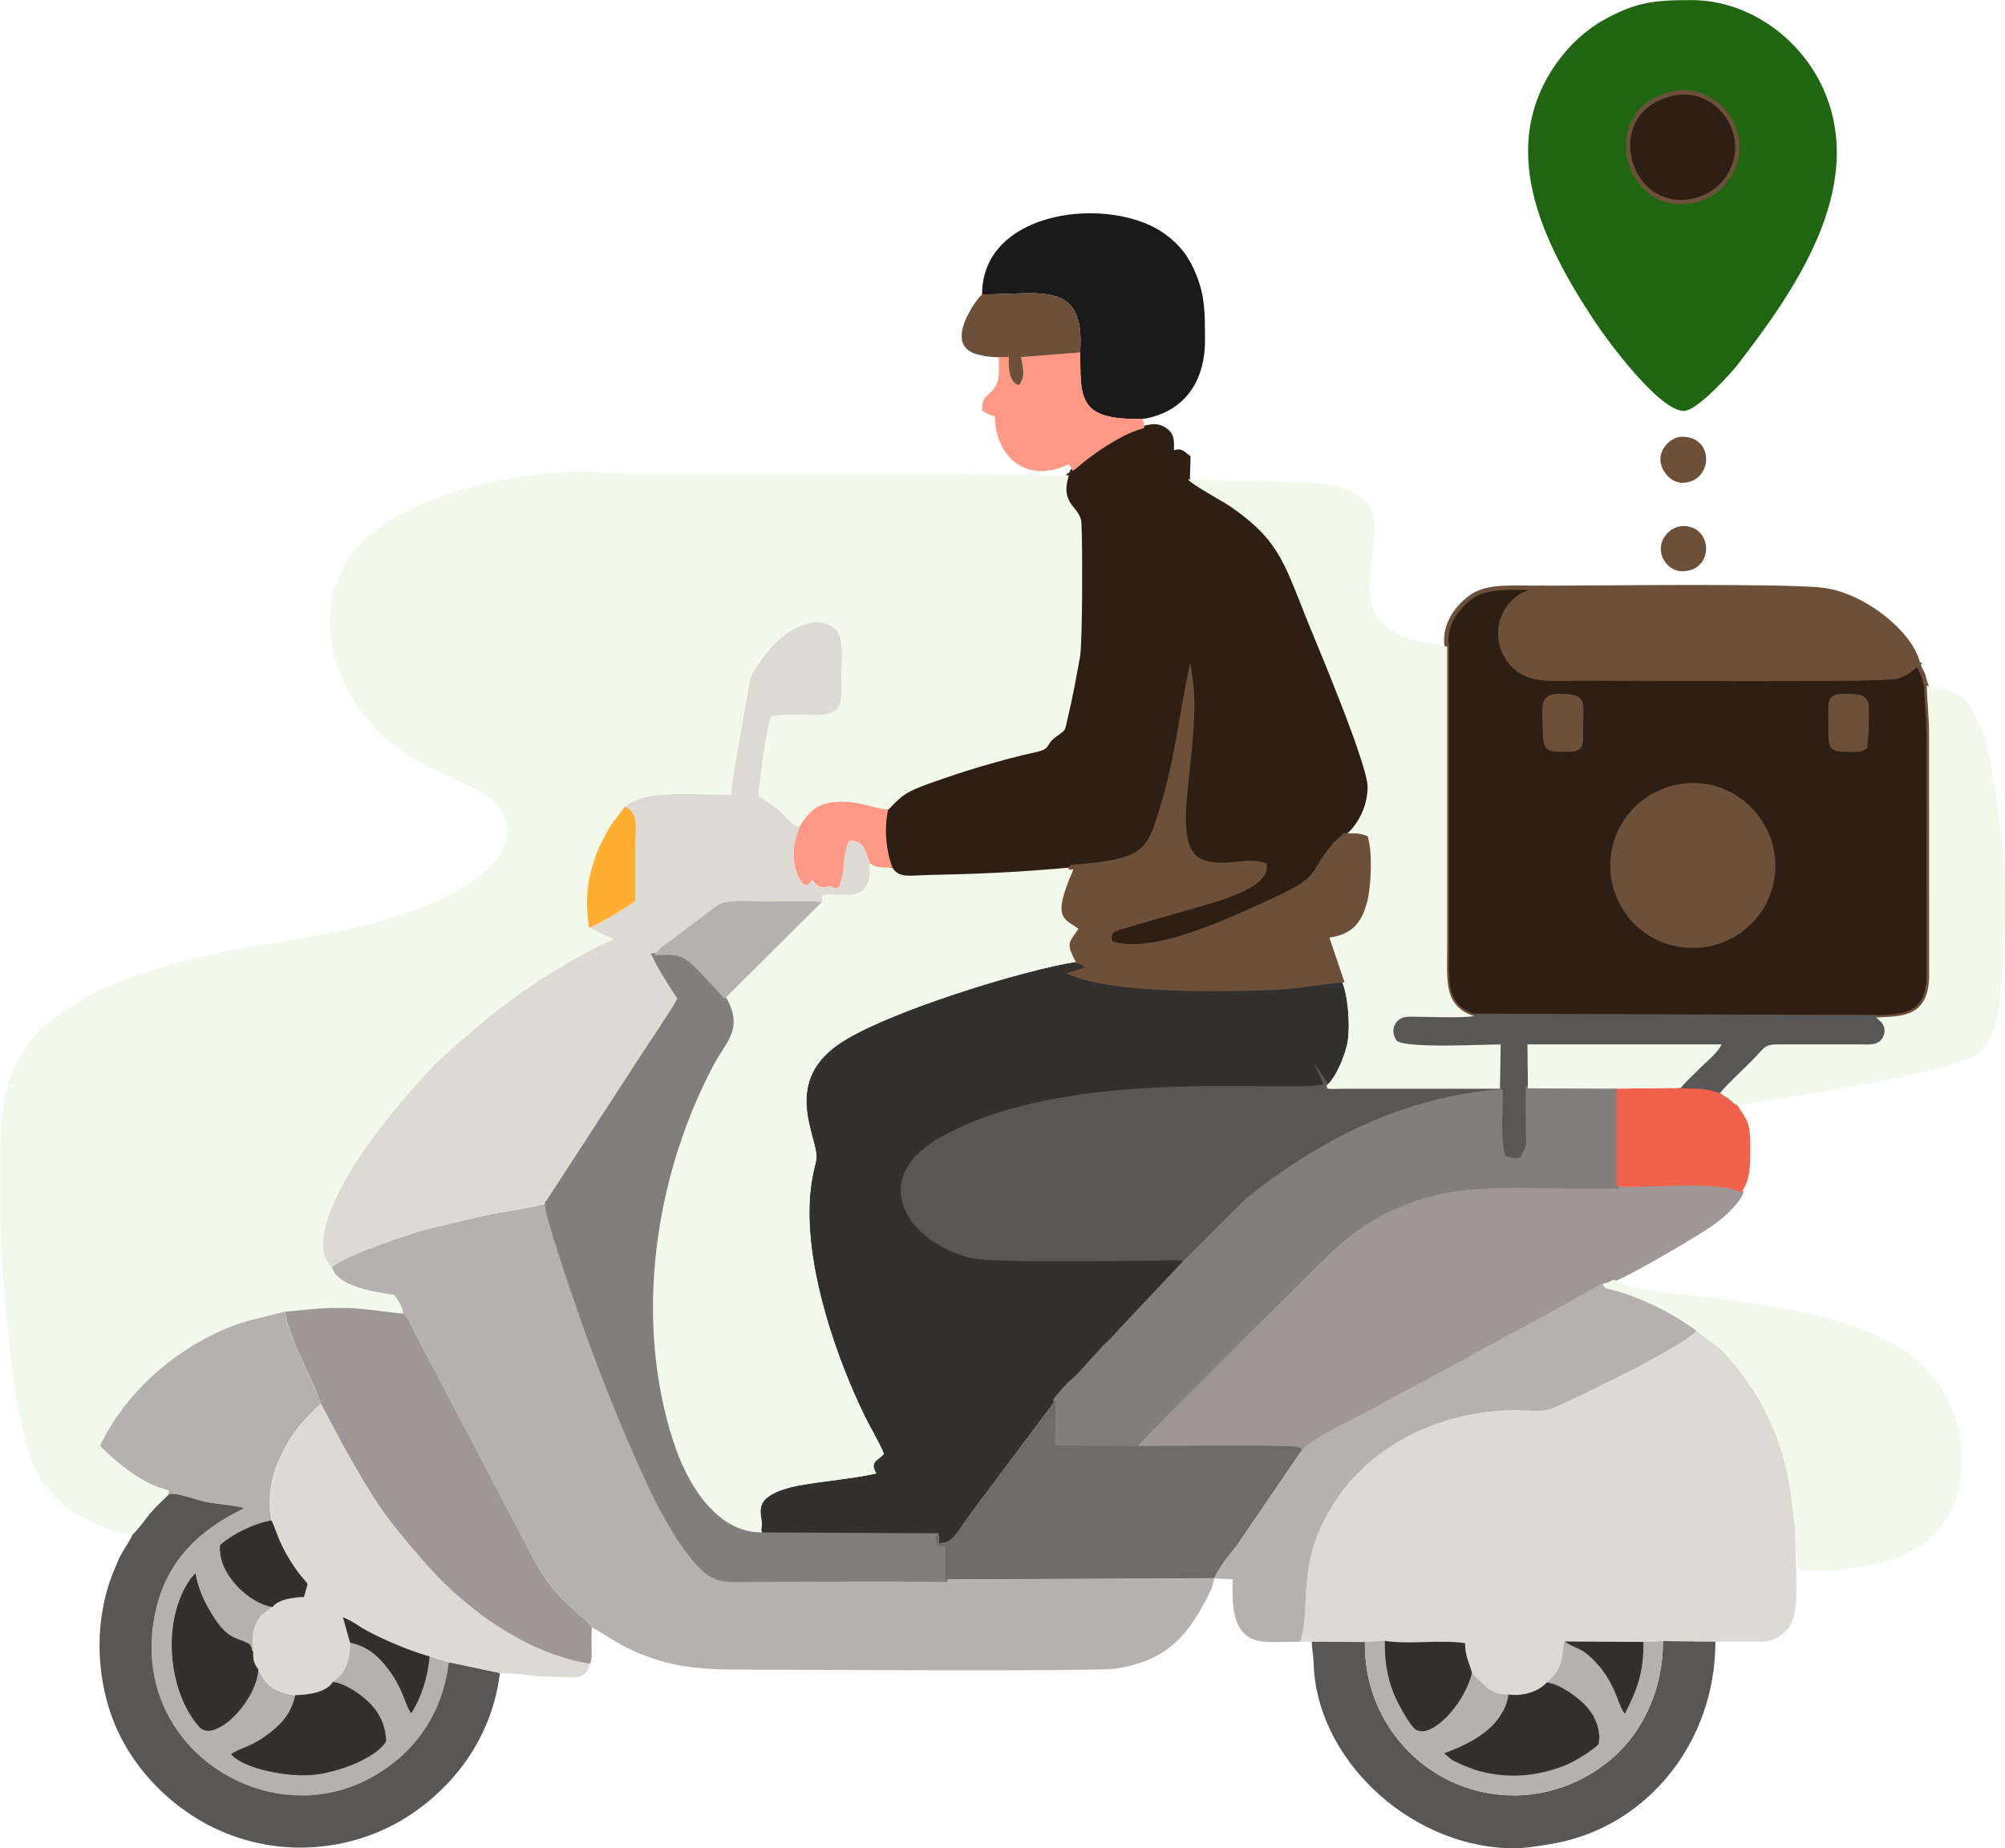
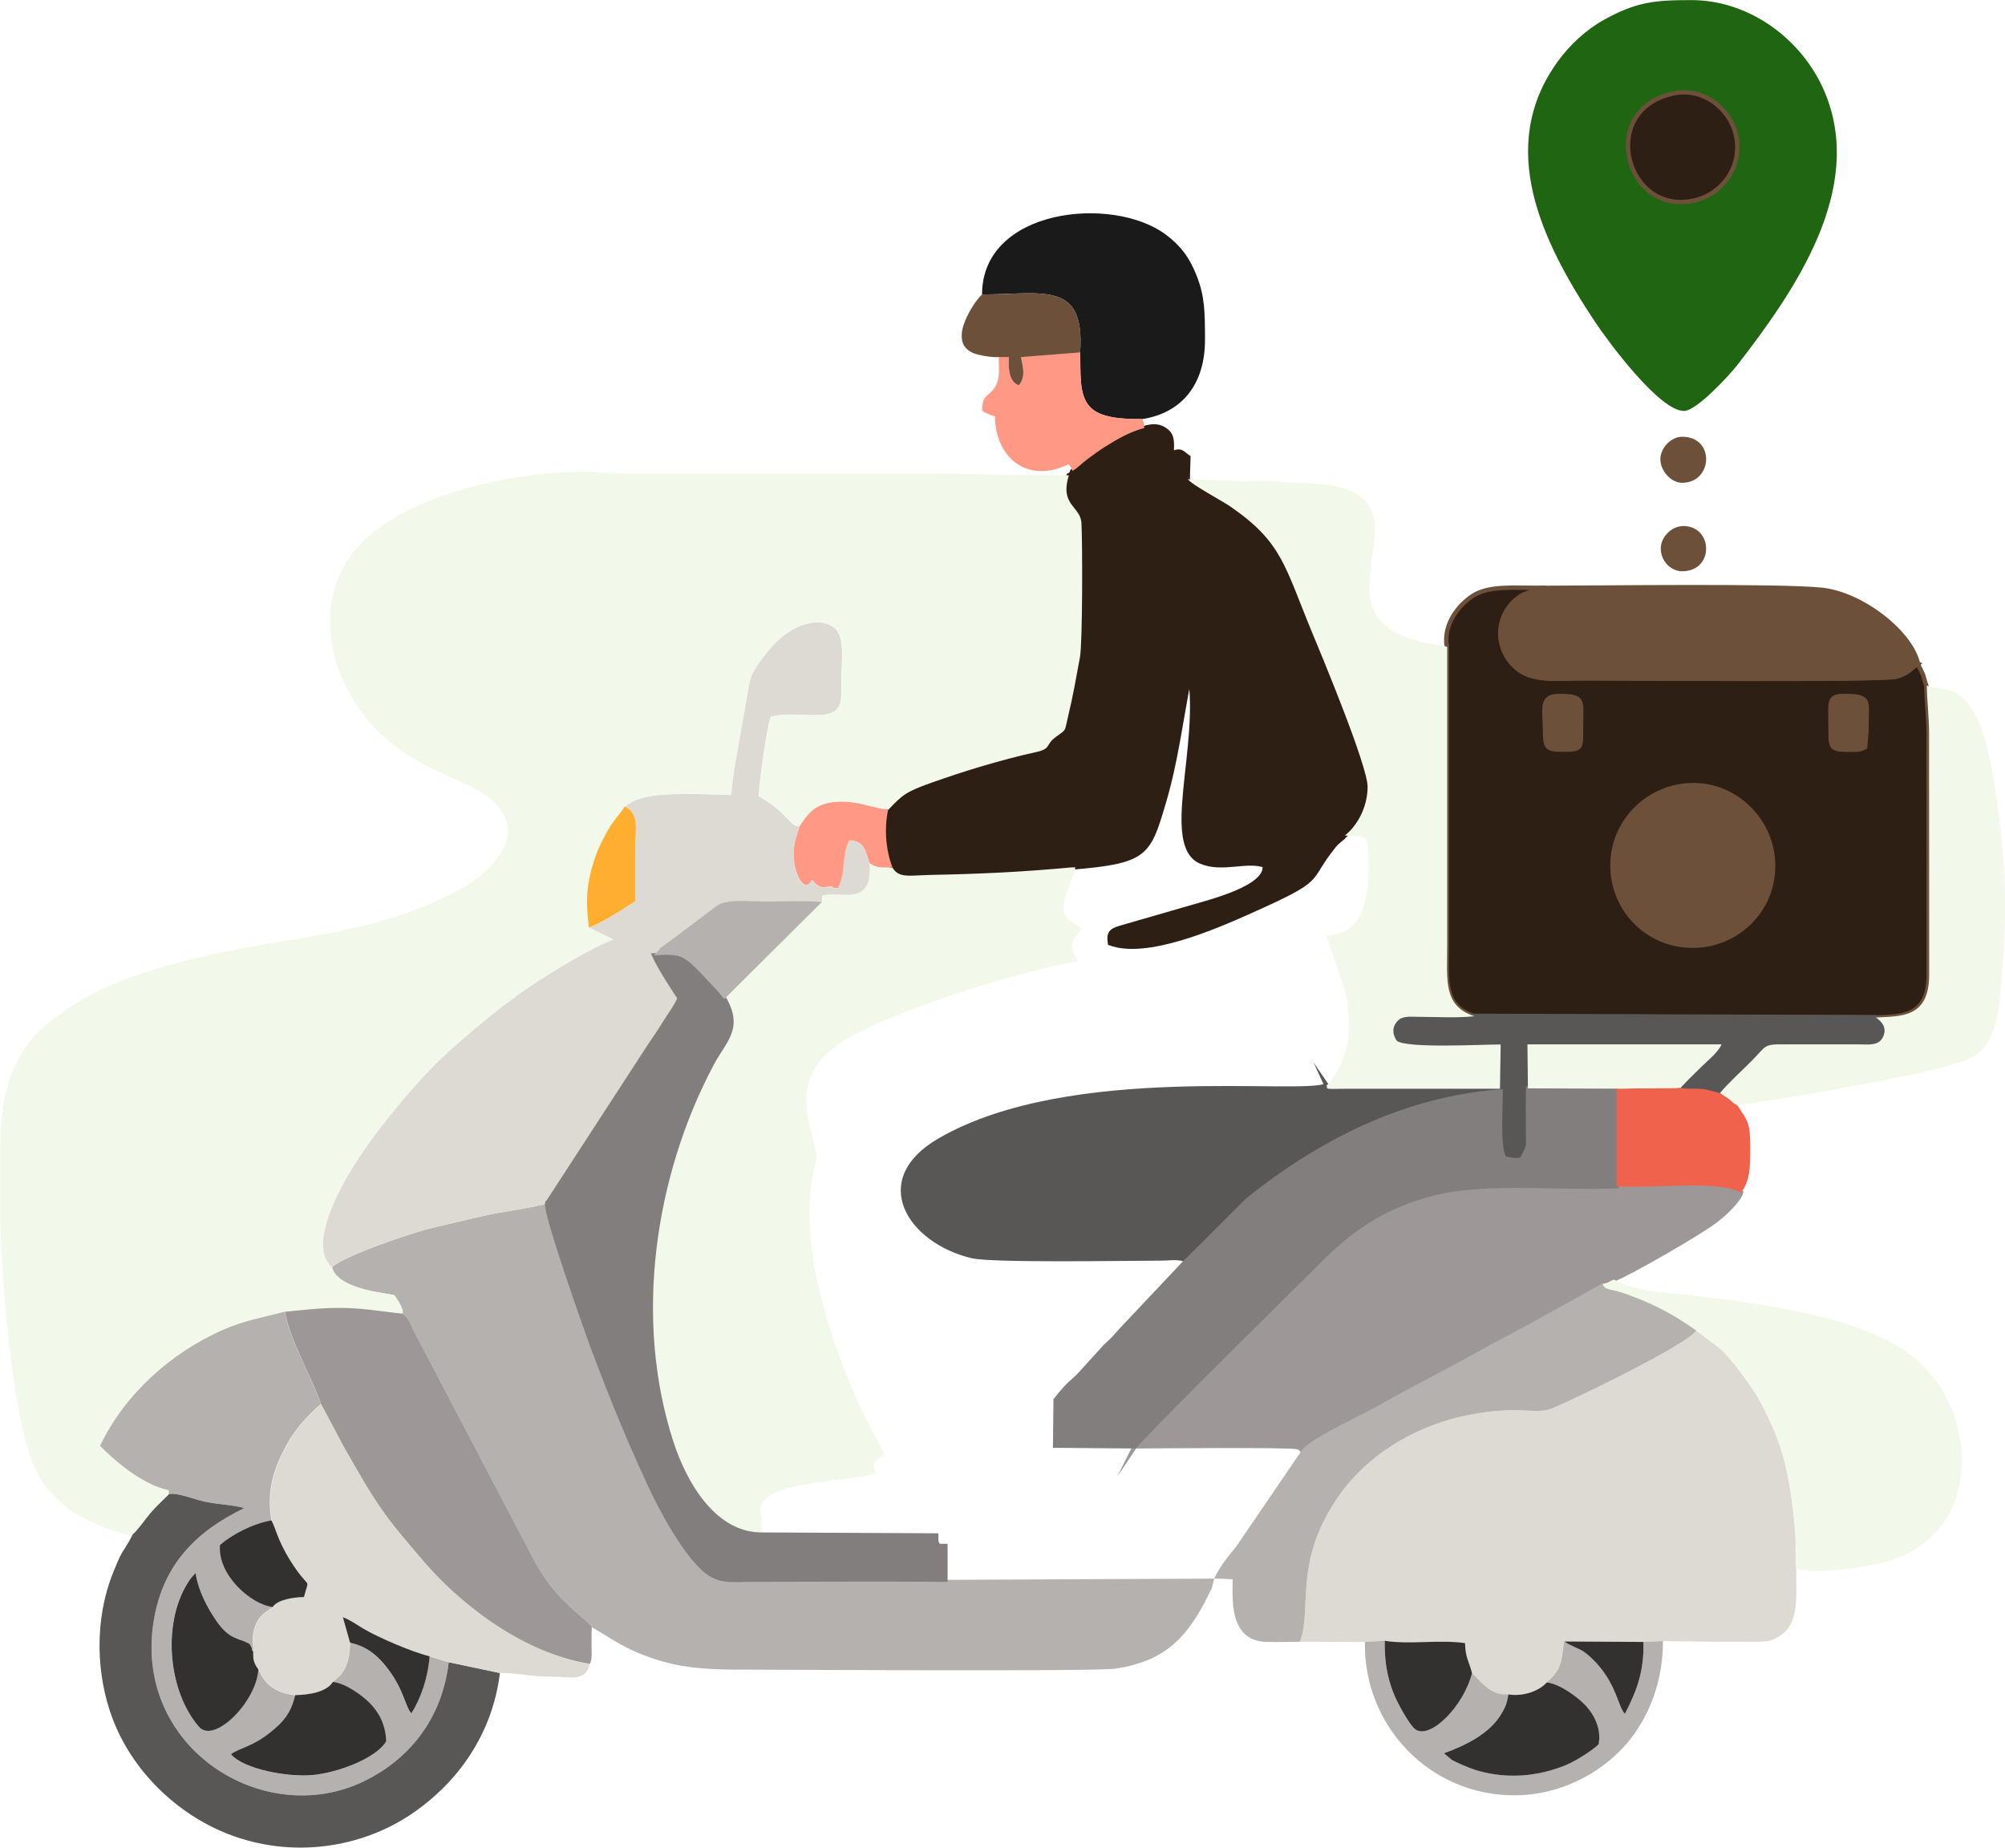
<svg xmlns="http://www.w3.org/2000/svg" xml:space="preserve" width="9.214cm" height="8.492cm" version="1.0" style="shape-rendering:geometricPrecision; text-rendering:geometricPrecision; image-rendering:optimizeQuality; fill-rule:evenodd; clip-rule:evenodd" viewBox="0 0 207.37 191.13">
  <defs>
    <style type="text/css">
   
    .str1 {stroke:#2E1F14;stroke-width:0.45;stroke-miterlimit:22.926}
    .str2 {stroke:#595756;stroke-width:0.45;stroke-miterlimit:22.926}
    .str0 {stroke:#6C503A;stroke-width:0.45;stroke-miterlimit:22.926}
    .str4 {stroke:#827E7D;stroke-width:0.45;stroke-miterlimit:22.926}
    .str3 {stroke:#9D9897;stroke-width:0.45;stroke-miterlimit:22.926}
    .fil11 {fill:#1A1A1A}
    .fil5 {fill:#206612}
    .fil0 {fill:#2E1F14}
    .fil1 {fill:#333130}
    .fil6 {fill:#595756}
    .fil10 {fill:#6C503A}
    .fil9 {fill:#6E6B6A}
    .fil8 {fill:#827E7D}
    .fil7 {fill:#9D9897}
    .fil3 {fill:#B5B1AF}
    .fil2 {fill:#DDDAD4}
    .fil12 {fill:#F1624C}
    .fil4 {fill:#F3F9EA}
    .fil13 {fill:#FF9985}
    .fil14 {fill:#FFAE30}
   
  </style>
  </defs>
  <g id="Camada_x0020_1">
    <g id="_2197018469040">
      <path class="fil0 str0" d="M174.28 81.24c4.73,-0.48 8.59,3.11 9.06,7.36 0.54,4.91 -3.09,8.77 -7.45,9.17 -4.87,0.45 -8.69,-3.13 -9.08,-7.47 -0.44,-4.85 3.2,-8.63 7.47,-9.06l0 0zm15.05 -5.97c0,-2.76 -0.29,-3.29 1.42,-3.29 2.91,0 2.25,0.56 2.31,3.48l-0.15 1.81c-0.48,0.21 -0.5,0.27 -1.21,0.27 -2.37,0 -2.37,0.02 -2.37,-2.26l0 -0zm-29.54 0c0,-1.84 -0.51,-3.29 1.42,-3.29 2.78,0 2.31,0.43 2.31,3.48 0,1.53 0.14,2.07 -1.35,2.07 -2.26,0 -2.37,0.03 -2.37,-2.26l-0 -0zm-10.14 -8.38c0,6.86 0,13.72 0,20.58 0,3.43 0,6.86 0,10.29 0,3.63 -0.43,6.25 2.81,7.33l41.53 0.14c2.51,-0.15 5.49,0.1 5.49,-4.41l-0.01 -24.97c0,-1.73 -0.22,-3.41 -0.23,-4.95 -0.13,-0.31 -0.23,-0.76 -0.34,-1.12l-0.55 -1.15c-0.74,0.49 -1.04,1.03 -2.26,1.35 -1.45,0.38 -28.58,0.17 -32.43,0.17 -2.19,0 -4.84,0.34 -6.46,-0.79 -2.44,-1.69 -2.83,-5.3 -0.37,-7.38 0.92,-0.77 1.56,-0.64 2.39,-1.18 -2.64,0 -5.26,-0.26 -6.92,0.84 -1.4,0.93 -3.03,2.84 -2.67,5.26l0 -0z" />
-       <path class="fil1" d="M78.87 158.71l17.94 0.09c0.34,0.3 0.29,-0.37 0.29,0.82 1.56,-0.01 1.76,-1.02 3.52,-3.37l8.15 -10.89c0.02,-0.03 0.05,-0.08 0.08,-0.11l0.32 -0.46c1.57,-1.98 1.78,-1.83 2.58,-2.72l2.54 -2.8c0.78,-0.67 1.09,-1.08 1.69,-1.74l6.72 -7.13c-0.54,-0.44 -1.76,-0.24 -2.47,-0.24 -4.09,0.01 -17.62,0.25 -19.72,-0.25 -6.38,-1.52 -10.56,-7.79 -3.34,-11.97 13.6,-7.88 37.61,-4.38 40.02,-5.69 0.86,-0.57 1.98,-3.1 2.21,-4.63 0.25,-1.66 0.02,-4.82 -0.65,-6.21 -2.26,0.17 -4.43,0.65 -6.89,0.76 -5.53,0.25 -16.37,0.38 -20.92,-1.45l1.31 -0.42c0.27,-0.13 0.23,-0.12 0.38,-0.25 -0.6,-0.33 -0.38,-0.39 -1.15,-0.6 -5.5,0.8 -19.97,5.27 -24.7,8.51 -6.19,4.23 -1.89,10.11 -2.38,12.08 -0.41,1.64 -0.64,2.98 -0.69,4.79 -0.17,6.94 2.77,15.61 5.79,21.78 0.52,1.06 1.56,2.79 1.91,3.76 -0.65,0.75 -1.51,0.77 -0.79,2.02 -2.64,0.59 -5.42,0.76 -8.08,1.26 -1.26,0.24 -2.67,0.69 -3.37,1.39 -0.42,0.41 -0.61,0.95 -0.48,1.75 0.26,1.59 -0.15,0.96 0.16,1.93l0 -0z" />
      <path class="fil0 str1" d="M118.34 44.27c-1.63,0.46 -2.74,1.13 -4.08,1.96 -0.65,0.41 -1.15,0.79 -1.79,1.26 -0.58,0.43 -1.02,0.92 -1.57,1.23 -0.15,0.33 0.11,0.17 -0.38,0.45 -0.98,3.13 1.2,3.17 1.3,4.94 0.11,1.96 0.13,12.36 -0.16,13.91 -0.38,2.06 -0.72,4.02 -1.21,6.03 -0.41,1.68 -0.12,1.33 -1.27,2.17 -1.16,0.84 -0.44,1.22 -2.05,1.57 -1.84,0.4 -3.82,0.94 -5.59,1.46 -1.83,0.54 -3.6,1.13 -5.32,1.74 -2.57,0.91 -2.92,1.24 -4.37,2.76 -0.43,1.91 -0.25,4.25 0.45,5.99 0.7,1.13 1.72,0.8 4.13,0.75 4.95,-0.1 9.4,-0.31 14.37,-0.77 7.75,-0.63 7.97,-1.39 9.52,-6.57 1.35,-4.52 1.79,-8.63 2.74,-13.35 1.22,7.36 -2.78,17.58 1.12,19.3 2.19,0.96 4.73,-0.25 6.62,0.41 0.34,2.27 -5.57,3.73 -7.61,4.33l-7.1 2.05c-1.07,0.31 -1.47,0.47 -1.29,1.66 3.76,1.41 10.83,-1.67 14.21,-3.17 8.35,-3.72 5.88,-3.09 8.95,-6.89 0.44,-0.55 0.86,-0.72 1.11,-1.06 1.16,-0.9 2.34,-2.76 2.36,-5.03 0.02,-2.16 -4.76,-13.63 -5.7,-15.87 -2.93,-7.04 -3.1,-9.41 -8.56,-13.17 -0.69,-0.47 -3.97,-2.23 -4.33,-2.78l0.07 -2.29c-0.64,-0.42 -0.73,-0.86 -1.72,-0.38 0,-1.12 0.13,-1.77 -0.53,-2.33 -0.65,-0.55 -1.44,-0.62 -2.33,-0.28l-0 -0z" />
      <path class="fil2" d="M134.44 169.79l1.24 0 5.49 0.03 2.04 -0.12c2.5,0.4 5.67,-0.14 8.31,0.24 0.02,1.49 0.45,2 0.72,3.11 0.92,0.8 1.85,2.36 3.76,2.18 1.57,0.24 3.22,-0.39 3.96,-1.25l0.25 -0.21c1.5,-1.38 1.27,-2.63 1.54,-3.87 0.01,-0.03 0.02,-0.1 0.04,-0.14l8.18 0.05 2.02 -0.09 5.41 0.07c1.27,-0.01 2.54,-0.01 3.81,-0 1.77,0.01 2.11,-0.03 3.17,-0.83 1.69,-1.28 1.4,-3.92 1.4,-6.78 -0.13,-1.14 -0.01,-2.71 -0.13,-4.02 -0.34,-3.68 -0.84,-7.37 -2.4,-10.77 -0.48,-1.04 -0.96,-2.06 -1.47,-2.93 -0.7,-1.2 -2.84,-4.1 -3.83,-4.96l-2.52 -1.9c-0.85,1.39 -11.83,6.74 -14.79,8.01 -1.2,0.51 -2.57,0.21 -4.01,0.23 -7.51,0.06 -14.61,3.47 -18.46,9.29 -4.39,6.64 -2.42,11.21 -3.74,14.66l0.01 0z" />
      <path class="fil3" d="M34.33 131.07c0.67,2.42 6.15,2.69 6.46,2.89 0.02,0.01 1.03,1.38 0.84,1.9 0.8,0.61 0.77,1.07 1.31,2.06l12.26 23.37c1.51,2.84 3.11,4.38 5.24,6.2 0.42,0.35 0.55,0.48 0.76,0.79 2.46,1.41 3.25,2.2 6.43,3.27 2.6,0.87 5.07,1.12 8.6,1.12 3.14,0 36.98,0.22 39.15,-0.1 5.52,-0.83 7.72,-3.63 9.96,-8.34l0.24 -0.97 -27.82 0.13c-6.65,-0.06 -13.35,-0 -20.01,-0 -1.8,0 -3.15,0.25 -4.5,-0.71 -2.21,-1.58 -4.84,-6.49 -5.97,-8.91 -2.18,-4.69 -3.98,-9.06 -5.88,-14.12 -0.73,-1.94 -5.04,-14.11 -4.83,-15.19 -1.58,0.46 -4.35,0.82 -6.03,1.17 -1.96,0.42 -3.83,0.9 -5.86,1.36 -1.91,0.44 -9.25,2.92 -10.36,4.09l0 -0z" />
      <path class="fil4" d="M85 93.28l-10.1 10.04c1.72,3.09 -0.01,4.25 -1.3,6.68 -6.15,11.57 -8.33,26.43 -4.2,39.17 1.37,4.23 4.44,9.63 9.46,9.54 -0.31,-0.97 0.1,-0.34 -0.16,-1.93 -0.13,-0.8 0.07,-1.33 0.48,-1.75 0.7,-0.7 2.11,-1.15 3.37,-1.39 2.65,-0.5 5.44,-0.68 8.08,-1.26 -0.72,-1.25 0.14,-1.27 0.79,-2.02 -0.35,-0.96 -1.39,-2.7 -1.91,-3.76 -3.03,-6.17 -5.97,-14.84 -5.79,-21.78 0.04,-1.8 0.28,-3.15 0.69,-4.79 0.49,-1.97 -3.81,-7.85 2.38,-12.08 4.73,-3.23 19.2,-7.71 24.7,-8.51 -1,-1.96 -0.81,-1.7 0.35,-3.39 -1.4,-1.32 -2.99,-0.61 -0.6,-6.06 -0.24,-0.33 0.37,-0.29 -0.44,-0.28 -4.96,0.46 -9.41,0.68 -14.37,0.77 -2.41,0.05 -3.43,0.38 -4.13,-0.75 -1.23,-0.02 -1.48,0.12 -2.38,-0.44 0.15,1.26 -0.04,2.59 -1.08,3.03 -1.13,0.47 -2.6,-0.03 -3.8,0.28l-0.04 0.69 -0 0z" />
      <path class="fil2" d="M64.6 83.42c1.59,0.69 1.09,2.51 1.09,4.43 0,1.78 0,3.56 0,5.35 -0.67,0.52 -3.93,2.54 -4.78,2.72l2.54 1.25c-1.5,0.5 -3.98,1.96 -5.3,2.74 -4.7,2.79 -7.61,5.17 -11.55,8.65 -2.99,2.63 -7.09,7.56 -9.38,11 -1.5,2.25 -5.67,9.07 -2.9,11.52 1.11,-1.17 8.44,-3.66 10.36,-4.09 2.04,-0.46 3.9,-0.95 5.86,-1.36 1.68,-0.36 4.45,-0.71 6.03,-1.17l10.29 -15.83c0.59,-0.92 1.19,-1.74 1.74,-2.64 0.5,-0.81 1.33,-1.89 1.65,-2.75 -0.73,-1.07 -2.14,-3.28 -2.64,-4.42l0.69 -0.78c0.36,-0.28 0.57,-0.41 0.88,-0.64l4.89 -3.68c1.07,-0.8 3.54,-0.46 5.19,-0.46 1.84,0 3.92,-0.09 5.73,0.04l0.04 -0.69c1.19,-0.31 2.67,0.19 3.8,-0.28 1.04,-0.43 1.23,-1.76 1.08,-3.03 -0.45,-1.34 -0.5,-2.27 -2.08,-2.39 -0.87,1.68 -0.26,3.07 -1.17,4.94 -1.05,0 -0.17,-0.12 -0.81,-0.17 -0.39,-0.03 -0.95,0.54 -1.9,-0.69 -0.75,1.55 -1.67,-0.55 -1.81,-1.62 -0.24,-1.82 0.11,-2.47 0.53,-3.88 -1.12,-0.13 -1.26,-1.52 -4.22,-3.15 0.08,-1.27 0.86,-7.34 1.27,-8.19 1.4,-0.45 3.43,-0.12 5.06,-0.19 2.49,-0.1 2.24,-1.46 2.23,-3.82 -0,-1.56 0.43,-4.27 -0.7,-5.18 -1.84,-1.49 -5.03,-0.01 -6.87,2.36 -0.28,0.36 -0.37,0.41 -0.68,0.85 -1.24,1.75 -1.19,1.82 -1.58,4.19 -0.52,3.1 -1.31,6.75 -1.6,9.83 -2.9,0 -7.84,-0.4 -9.96,0.63 -0.13,0.06 -0.34,0.17 -0.49,0.26 -0.97,0.57 0.56,-0.37 -0.27,0.17 -0.04,0.03 -0.1,0.07 -0.14,0.1 -0.04,0.02 -0.1,0.06 -0.14,0.1l0.01 -0z" />
      <path class="fil5" d="M172.93 9.7c3.29,-0.75 6,1.62 6.6,4.22 0.79,3.4 -1.53,6.13 -4.1,6.78 -7.26,1.83 -10.21,-9.24 -2.5,-10.99l0 -0zm1.24 32.8c1.32,0 4.78,-3.79 5.53,-4.76 5.82,-7.53 13.3,-18.14 9.01,-28.26 -2.29,-5.39 -7.74,-9.47 -13.78,-9.47 -3.82,0 -5.69,0.19 -9.02,2.03 -1.88,1.04 -3.58,2.63 -4.81,4.34 -6.4,8.86 -1.58,18.68 3.84,26.86 1.35,2.04 6.68,9.26 9.22,9.26l0 0z" />
      <path class="fil6 str2" d="M137.2 112.24c-2.41,1.31 -26.42,-2.18 -40.02,5.69 -7.21,4.18 -3.03,10.45 3.34,11.97 2.1,0.5 15.64,0.26 19.72,0.25 0.7,-0 1.92,-0.21 2.47,0.24l6.32 -6.31c7.24,-5.77 15.94,-10.43 26.16,-11.21 0,1.97 -0.29,5.41 0.34,6.89 0.68,0.17 1.01,0.28 1.83,0.16 0.85,-1.68 0.67,-1.06 0.66,-3.3 -0,-1.35 -0.02,-2.71 0.01,-4.07l-0.05 -4.55 20.08 0c-0.41,0.88 -1.45,1.68 -2.14,2.37 -0.74,0.74 -1.41,1.35 -2.1,2.13 0.41,0.11 1.42,0.05 2.07,0.1 0.75,0.06 1.3,0.29 1.99,0.43 0.89,-1.07 2.15,-2.2 3.19,-3.24 1.97,-1.97 1.04,-1.8 4.73,-1.8 2.16,0 4.32,-0.01 6.48,0 0.94,0.01 2.01,0.18 2.46,-0.75 0.48,-0.99 -0.11,-1.59 -0.74,-2.04l-41.53 -0.14c-1.67,0.19 -4.01,0.07 -5.75,0.06 -1.02,-0.01 -1.8,-0.13 -2.33,0.59 -0.52,0.71 -0.26,1.42 0.07,1.9 1.12,0.79 8.67,0.37 10.73,0.37l-0.07 4.58 -16.03 0c-2.35,0.04 -1.73,0.04 -1.91,-0.35l0 -0z" />
      <path class="fil7 str3" d="M117.37 149.58c0.69,0 16.16,-0.15 16.78,0.08 0.61,0.23 0.04,-0.21 0.5,0.32 0.9,-1.23 6.24,-3.65 7.64,-4.45 2.55,-1.46 5.19,-2.82 7.79,-4.21 2.62,-1.4 5.13,-2.85 7.79,-4.21l7.87 -4.37c0.69,-0.08 0.54,-0.19 1.19,-0.43 1.92,-0.79 9.15,-4.97 10.54,-6.09 0.62,-0.5 0.86,-0.68 1.42,-1.25 0.37,-0.38 1.04,-1.13 1.19,-1.63 -2.44,-1.35 -9.5,-0.35 -12.89,-0.66 -5.83,0.26 -13.31,-0.6 -18.66,0.68 -5.67,1.36 -9.1,4.06 -12.06,7.02 -1.31,1.31 -18.44,18.21 -19.1,19.2l-0 -0z" />
      <path class="fil4" d="M139.08 86.4c0.91,0.14 1.06,-0.13 2.18,0.26 0.47,1.46 0.35,5.04 -0.1,6.66 -0.6,2.16 -1.56,3.2 -3.97,3.48l1.57 4.61c0.66,1.39 0.9,4.55 0.65,6.21 -0.23,1.53 -1.35,4.06 -2.21,4.63 0.18,0.39 -0.44,0.39 1.91,0.35l16.03 -0 0.07 -4.58c-2.06,0 -9.61,0.42 -10.73,-0.37 -0.34,-0.47 -0.59,-1.18 -0.07,-1.9 0.52,-0.72 1.31,-0.6 2.33,-0.59 1.74,0.01 4.08,0.13 5.75,-0.06 -3.24,-1.08 -2.81,-3.7 -2.81,-7.33 0,-3.43 0,-6.86 0,-10.29 0,-6.86 -0,-13.72 -0,-20.58 -0.56,-0.22 -1.58,-0.27 -2.31,-0.43 -13.73,-2.93 3.9,-16.65 -13.39,-16.53 -1.23,0.01 -1.64,-0.17 -2.66,-0.2 -0.93,-0.03 -1.93,0 -2.87,0.01l-5.59 -0.19c0.37,0.55 3.65,2.31 4.33,2.78 5.46,3.76 5.63,6.12 8.56,13.17 0.93,2.24 5.71,13.71 5.7,15.87 -0.02,2.27 -1.2,4.13 -2.36,5.03l0 0zm-125.35 72.29c0.41,-0.3 1.38,-1.65 1.79,-2.14 0.68,-0.81 1.24,-1.26 1.95,-2l0 -0.4c-2.81,-0.57 -5.75,-3.21 -7.11,-4.59 2.61,-5.41 7.36,-9.62 12.68,-11.98 2.22,-0.98 4.02,-1.26 6.43,-1.9 2.14,-0.2 3.92,-0.43 6.17,-0.39 2.17,0.04 3.97,0.4 5.99,0.58 0.19,-0.52 -0.82,-1.88 -0.84,-1.9 -0.31,-0.21 -5.79,-0.48 -6.46,-2.89 -2.77,-2.45 1.4,-9.27 2.9,-11.52 2.29,-3.44 6.39,-8.37 9.38,-11 3.94,-3.48 6.85,-5.86 11.55,-8.65 1.31,-0.78 3.79,-2.24 5.3,-2.74l-2.54 -1.25c-0.36,-2.83 -0.25,-4.58 0.67,-7.28 0.35,-1.01 0.86,-1.97 1.35,-2.84 0.55,-0.98 1.38,-1.81 1.68,-2.37 0.04,-0.04 0.11,-0.08 0.14,-0.1 0.04,-0.02 0.1,-0.07 0.14,-0.1 0.83,-0.54 -0.7,0.4 0.27,-0.17 0.15,-0.09 0.36,-0.19 0.49,-0.26 2.12,-1.03 7.06,-0.63 9.96,-0.63 0.3,-3.07 1.09,-6.73 1.6,-9.83 0.39,-2.36 0.34,-2.44 1.58,-4.19 0.31,-0.43 0.4,-0.48 0.68,-0.85 1.84,-2.37 5.03,-3.85 6.87,-2.36 1.12,0.91 0.69,3.63 0.7,5.18 0.01,2.36 0.26,3.71 -2.23,3.82 -1.63,0.07 -3.67,-0.27 -5.06,0.19 -0.42,0.86 -1.19,6.92 -1.27,8.19 2.96,1.63 3.1,3.01 4.22,3.15 0.91,-1.37 1.63,-2.38 3.84,-2.53 2.27,-0.15 3.47,0.62 5.33,0.8 1.45,-1.52 1.8,-1.84 4.37,-2.76 1.72,-0.61 3.49,-1.2 5.32,-1.74 1.77,-0.52 3.75,-1.06 5.59,-1.46 1.61,-0.35 0.9,-0.73 2.05,-1.57 1.16,-0.84 0.86,-0.49 1.27,-2.17 0.49,-2.01 0.83,-3.98 1.21,-6.03 0.29,-1.55 0.27,-11.95 0.16,-13.91 -0.1,-1.78 -2.28,-1.81 -1.3,-4.94 -5.69,0 -10.82,-0.19 -16.58,-0.19l-29.54 0c-1.66,0 -2.73,-0.2 -4.19,-0.19 -7.76,0.03 -20.41,2.69 -24.48,9.45 -3.48,5.78 -1.08,13.52 4.04,18.05 4.21,3.72 8.23,4.21 10.75,6.21 4.33,3.43 0.67,7.61 -3.46,9.75 -9.12,4.74 -17.52,4.51 -27.02,6.9 -5.95,1.49 -11.33,3.24 -15.88,7.37 -1.81,1.65 -3.15,4.19 -3.7,6.97 -0.23,1.12 -0.38,2.69 -0.46,4.57l0 8.59c0.33,9.69 1.64,21.22 3.62,25.26 0.48,0.98 0.92,1.75 1.67,2.53 0.74,0.76 1.32,1.36 2.23,1.96 1.09,0.72 4.67,2.38 6.2,2.32l0 0zm152.02 -25.94c0.25,0.79 0.6,0.42 2.6,1.15 2.88,1.06 4.66,2.01 7.1,3.72l2.52 1.9c0.99,0.86 3.13,3.76 3.83,4.96 0.51,0.87 0.99,1.9 1.47,2.93 1.56,3.4 2.06,7.08 2.4,10.77 0.12,1.31 0,2.88 0.13,4.02 2.05,0.75 7.85,-0.25 9.41,-0.7 2.57,-0.75 4.81,-2.39 6.07,-4.41 3.39,-5.41 1.4,-14.04 -4.81,-17.76 -5.69,-3.4 -14.01,-4.44 -20.82,-5.29 -2.27,-0.29 -6.72,-0.4 -8.71,-1.71 -0.65,0.24 -0.5,0.35 -1.19,0.43l-0 -0z" />
      <path class="fil8 str4" d="M122.71 130.39l-6.72 7.13c-0.6,0.66 -0.92,1.07 -1.69,1.74l-2.54 2.8c-0.8,0.89 -1.01,0.74 -2.58,2.72l-0.05 4.73 8.25 0.07c0.66,-0.99 17.79,-17.89 19.1,-19.2 2.95,-2.95 6.39,-5.66 12.06,-7.02 5.35,-1.28 12.83,-0.42 18.66,-0.68l0 -10.09 -9.15 -0.03c-0.03,1.35 -0.02,2.71 -0.01,4.07 0.01,2.23 0.19,1.62 -0.66,3.3 -0.82,0.12 -1.15,0.01 -1.83,-0.16 -0.63,-1.48 -0.34,-4.92 -0.34,-6.89 -10.22,0.78 -18.92,5.43 -26.16,11.21l-6.32 6.31 0 0z" />
      <path class="fil8 str4" d="M56.59 124.44c-0.21,1.07 4.1,13.25 4.83,15.19 1.9,5.07 3.7,9.44 5.88,14.12 1.12,2.42 3.76,7.34 5.97,8.91 1.34,0.96 2.7,0.71 4.5,0.71 6.66,0 13.35,-0.06 20.01,0l0 -3.48c-1.67,-0.01 -0.47,0.02 -0.95,-0.38l0 -0.71 -17.94 -0.09c-5.02,0.09 -8.09,-5.31 -9.46,-9.54 -4.13,-12.74 -1.96,-27.6 4.2,-39.17 1.3,-2.44 3.02,-3.6 1.3,-6.68l-0.72 -0.86c-3.53,-3.74 -3.29,-3.84 -6.56,-3.66 0.5,1.14 1.92,3.35 2.64,4.42 -0.32,0.86 -1.16,1.93 -1.65,2.75 -0.55,0.9 -1.15,1.72 -1.74,2.64l-10.29 15.83 -0 0z" />
      <path class="fil3" d="M17.46 154.54c0.76,-0.26 2.67,0.53 3.7,0.76 1.22,0.26 3.01,0.33 4.1,0.67 -4.98,2.41 -8.34,5.81 -9.33,11.45 -2.32,13.23 11.28,21.88 21.73,16.79 4.35,-2.11 8,-6.09 8.75,-12.3l-1.99 -0.61c-0.18,2.24 -0.92,4.4 -1.89,5.91 -0.62,-0.67 -0.75,-2.36 -2.36,-4.52 -0.84,-1.13 -1.96,-2.37 -3.97,-2.78 -0.06,1.02 -0.09,1.61 -0.46,2.47 -0.34,0.8 -0.79,1.06 -1.32,1.57 1.39,0.17 3,1.41 3.72,2.1 0.9,0.86 1.73,2.16 1.79,4.04 -0.97,1.71 -4.96,3.26 -7.64,3.5 -2.57,0.23 -7.14,-0.62 -8.42,-2.16 1.06,-0.73 2.19,-0.72 4.12,-2.3 1.09,-0.88 2.06,-1.82 2.52,-3.8 -3.1,-0.4 -3.44,-2.2 -3.8,-2.67 -0.2,3.35 -4.57,7.71 -6.14,5.92 -3.29,-3.75 -3.89,-11.13 -0.86,-15.35l0.5 -0.57c0.29,1.93 1.24,3.66 2.15,4.96 1.31,1.9 2.28,1.79 3.11,2.22 0.51,0.26 0.27,0.1 0.51,0.5 0.19,0.32 -0.14,0.03 0.2,0.49 0.11,-0.44 -0.51,-2.46 1.04,-3.91l0.97 -0.72c-2.33,-0.31 -5.74,-3.42 -5.43,-6.42 1.21,-1.06 3.38,-2.21 5.32,-2.54 -0.49,-2.73 0.07,-4.9 1.2,-7.13 0.57,-1.13 0.99,-1.77 1.71,-2.68 0.36,-0.45 1.77,-1.96 2.19,-2.2 -0.89,-2.75 -3.25,-6.62 -3.73,-9.58 -2.41,0.64 -4.21,0.92 -6.43,1.9 -5.32,2.36 -10.08,6.57 -12.68,11.98 1.36,1.38 4.3,4.02 7.11,4.59l0 0.4 -0.01 -0z" />
      <path class="fil7" d="M29.47 135.66c0.48,2.96 2.84,6.83 3.73,9.58l2.29 4.31c3.6,6.35 4.15,7.1 8.46,12.12 3.13,3.63 9.62,9.24 17.04,10.42 0.26,-0.42 0.2,-1.2 0.19,-1.72 -0.01,-0.7 -0.01,-1.4 0.02,-2.1 -0.21,-0.3 -0.35,-0.43 -0.76,-0.79 -2.13,-1.81 -3.73,-3.35 -5.24,-6.2l-12.26 -23.37c-0.54,-0.99 -0.51,-1.45 -1.31,-2.06 -2.02,-0.18 -3.82,-0.54 -5.99,-0.58 -2.25,-0.05 -4.03,0.19 -6.17,0.39l-0 0z" />
-       <path class="fil9" d="M96.81 158.79l0 0.71c0.49,0.4 -0.72,0.37 0.95,0.38l0 3.48 27.82 -0.13c0.72,-1.43 1.4,-2.22 2.31,-3.34l6.77 -9.93c-0.47,-0.52 0.11,-0.08 -0.5,-0.32 -0.62,-0.24 -16.09,-0.08 -16.78,-0.08l-8.25 -0.07 0.05 -4.73 -0.32 0.46c-0.02,0.03 -0.05,0.08 -0.08,0.11l-8.15 10.89c-1.76,2.34 -1.96,3.35 -3.52,3.37 0,-1.19 0.05,-0.53 -0.29,-0.82l-0 -0z" />
      <path class="fil3" d="M134.66 149.97l-6.77 9.93c-0.9,1.11 -1.59,1.91 -2.31,3.34l1.91 0.09c0,2.04 -0.4,6.31 3.42,6.47 1.12,0.05 2.39,-0.01 3.53,-0.01 1.31,-3.44 -0.66,-8.02 3.74,-14.66 3.85,-5.82 10.95,-9.22 18.46,-9.29 1.44,-0.01 2.82,0.29 4.01,-0.23 2.96,-1.27 13.94,-6.62 14.79,-8.01 -2.44,-1.7 -4.22,-2.66 -7.1,-3.72 -2,-0.73 -2.35,-0.36 -2.6,-1.15l-7.87 4.37c-2.66,1.36 -5.17,2.8 -7.79,4.21 -2.6,1.39 -5.24,2.75 -7.79,4.21 -1.39,0.8 -6.73,3.22 -7.64,4.45l0 0z" />
      <path class="fil6" d="M17.46 154.54c-0.71,0.73 -1.27,1.19 -1.95,2 -0.41,0.49 -1.38,1.85 -1.79,2.14 -0.31,0.69 -0.66,1.17 -1.07,1.85 -0.35,0.58 -0.68,1.43 -0.95,2.1 -1.98,4.91 -1.76,10.64 -0.05,15.14 2.03,5.36 6.59,9.81 11.92,11.9 6.76,2.64 13.88,1.35 18.89,-2 4.92,-3.29 8.48,-8.38 9.24,-14.64l-5.29 -1.12c-0.75,6.21 -4.41,10.19 -8.75,12.3 -10.45,5.08 -24.05,-3.56 -21.73,-16.79 0.99,-5.64 4.34,-9.04 9.33,-11.45 -1.08,-0.33 -2.88,-0.4 -4.1,-0.67 -1.04,-0.22 -2.94,-1.01 -3.7,-0.76l-0 0z" />
      <path class="fil2" d="M28.09 157.25c0.45,0.8 0.63,2.04 1.91,4.09 2.13,3.42 2.02,1.54 1.46,3.84 -1.1,0.02 -2.74,0.25 -3.24,1.03l-0.97 0.72c-1.55,1.45 -0.93,3.47 -1.04,3.91 -0.04,0.84 0.07,1.21 0.53,1.81 0.36,0.46 0.71,2.27 3.8,2.67 1.51,-0.01 3.28,-0.34 3.91,-1.37 0.54,-0.51 0.98,-0.77 1.32,-1.57 0.37,-0.86 0.41,-1.46 0.46,-2.47l-0.75 -2.66c0.94,0.37 1.32,0.72 2.11,1.18 1.63,0.96 5.06,2.44 6.86,2.86l1.99 0.61 5.29 1.12c1.89,0 3.29,0.4 5.28,0.38 1.99,-0.02 3.54,0.61 4,-1.33 -7.42,-1.17 -13.91,-6.79 -17.04,-10.42 -4.32,-5.01 -4.86,-5.76 -8.46,-12.12l-2.29 -4.31c-0.42,0.24 -1.83,1.74 -2.19,2.2 -0.72,0.91 -1.14,1.56 -1.71,2.68 -1.13,2.23 -1.69,4.4 -1.2,7.13l0 0z" />
      <path class="fil4" d="M194.01 105.22c0.62,0.44 1.21,1.05 0.74,2.04 -0.45,0.93 -1.52,0.75 -2.46,0.75 -2.16,-0.01 -4.32,-0 -6.48,-0 -3.69,0 -2.75,-0.18 -4.73,1.8 -1.04,1.04 -2.3,2.17 -3.19,3.24 0.26,0.19 0.61,0.38 0.85,0.55 0.53,0.38 0.41,0.45 0.97,0.73l8.37 -1.34c2.75,-0.55 13.79,-2.33 16.07,-3.75 2.1,-1.31 2.55,-4.05 2.81,-7.1 0.59,-7.01 0.64,-11.64 -0.34,-18.7 -0.46,-3.29 -1.21,-9.15 -3.6,-11.26 -1.25,-1.1 -2.95,-0.96 -3.73,-1.28 0.01,1.55 0.23,3.22 0.23,4.95l0.01 24.97c-0,4.51 -2.98,4.26 -5.49,4.41l-0 0z" />
      <path class="fil10 str0" d="M198.37 68.62c-0.71,-3.17 -5.74,-7.16 -9.92,-7.62 -4.26,-0.47 -23.92,-0.2 -29.19,-0.2 -0.83,0.54 -1.48,0.4 -2.39,1.18 -2.46,2.08 -2.07,5.69 0.37,7.38 1.62,1.12 4.27,0.79 6.46,0.79 3.84,0 30.97,0.22 32.43,-0.17 1.22,-0.32 1.51,-0.86 2.26,-1.35l-0 -0z" />
-       <path class="fil10 str0" d="M110.8 89.7c0.81,-0.01 0.21,-0.05 0.44,0.28 -2.39,5.45 -0.79,4.74 0.6,6.06 -1.15,1.69 -1.35,1.43 -0.35,3.39 0.76,0.21 0.54,0.27 1.15,0.6 -0.15,0.13 -0.11,0.12 -0.38,0.25l-1.31 0.42c4.55,1.83 15.4,1.7 20.92,1.45 2.46,-0.11 4.63,-0.59 6.89,-0.76l-1.57 -4.61c2.41,-0.28 3.37,-1.31 3.97,-3.48 0.45,-1.62 0.57,-5.2 0.1,-6.66 -1.13,-0.39 -1.27,-0.12 -2.18,-0.26 -0.25,0.34 -0.67,0.51 -1.11,1.06 -3.07,3.8 -0.6,3.17 -8.95,6.89 -3.38,1.51 -10.45,4.59 -14.21,3.17 -0.18,-1.2 0.21,-1.35 1.29,-1.66l7.1 -2.05c2.04,-0.6 7.95,-2.05 7.61,-4.33 -1.9,-0.66 -4.43,0.56 -6.62,-0.41 -3.9,-1.72 0.09,-11.94 -1.12,-19.3 -0.95,4.72 -1.39,8.84 -2.74,13.35 -1.55,5.18 -1.77,5.94 -9.52,6.57l-0 0z" />
-       <path class="fil6" d="M177.41 169.79l-5.41 -0.07c0,4.91 -1.96,8.81 -4.35,11.27 -2.26,2.33 -6.13,4.67 -11.01,4.69 -8.7,0.03 -15.63,-7.13 -15.47,-15.86l-5.49 -0.03c0,0.89 0.16,1.23 0.19,2.29 0.28,9.6 9.54,18.64 20.04,19.06l1.15 0c1.31,-0.07 3.02,-0.36 3.99,-0.55 9.46,-1.87 16.37,-10.5 16.37,-20.79l-0 -0z" />
      <path class="fil11" d="M101.57 30.45c6.27,0 10.69,-1.49 10.14,6 0.08,2.11 -0.16,4.32 0.98,5.6 1.06,1.19 3.35,1.31 5.46,1.29 4.07,-0.63 6.51,-3.58 6.48,-8.27 -0.01,-2.86 -0.02,-4.42 -0.87,-6.57 -0.74,-1.89 -1.69,-3.13 -3.19,-4.24 -5.49,-4.1 -19,-2.72 -19,6.2l0 -0z" />
      <path class="fil10" d="M174.28 81.24c-4.27,0.43 -7.91,4.21 -7.47,9.06 0.39,4.34 4.21,7.92 9.08,7.47 4.36,-0.4 7.99,-4.26 7.45,-9.17 -0.47,-4.25 -4.33,-7.84 -9.06,-7.36l0 -0z" />
      <path class="fil3" d="M172 169.72l-2.02 0.09c0.07,3.15 -0.73,5.11 -1.92,7.44 -0.8,-0.81 -0.9,-3.72 -4.03,-6.27 -0.6,-0.49 -1.61,-0.73 -2.23,-1.22 -0.02,0.04 -0.03,0.11 -0.04,0.14 -0.26,1.25 -0.03,2.5 -1.54,3.87l-0.25 0.21c1.38,0.17 3.09,1.48 3.82,2.19 0.86,0.84 1.89,2.44 1.54,4.21 -0.5,0.55 -2.39,1.75 -3.37,2.15 -2.88,1.18 -5.94,1.45 -8.97,0.63 -0.65,-0.18 -1.34,-0.46 -1.95,-0.73 -0.33,-0.14 -0.61,-0.27 -0.89,-0.43l-0.82 -0.69c2.14,-0.77 4.6,-1.97 5.81,-3.87 0.51,-0.81 0.69,-1.19 0.86,-2.22 -1.91,0.17 -2.84,-1.39 -3.76,-2.18 -0.91,3.49 -4.32,6.85 -5.84,5.83 -0.6,-0.4 -1.89,-2.75 -2.3,-3.8 -0.67,-1.71 -0.93,-3.44 -0.89,-5.38l-2.04 0.12c-0.16,8.73 6.77,15.89 15.47,15.86 4.88,-0.01 8.74,-2.36 11.01,-4.69 2.39,-2.46 4.35,-6.35 4.35,-11.27l-0 0z" />
      <path class="fil12" d="M167.19 112.59l0 10.09c3.39,0.3 10.45,-0.7 12.89,0.66 0.91,-1.22 0.95,-2.57 0.95,-4.62 0.01,-2.7 -0.29,-2.77 -1.33,-4.4 -0.57,-0.28 -0.45,-0.35 -0.97,-0.73 -0.24,-0.17 -0.59,-0.36 -0.85,-0.55 -0.69,-0.15 -1.24,-0.38 -1.99,-0.43 -0.65,-0.05 -1.66,0.02 -2.07,-0.1l-6.63 0.08 -0 0z" />
      <path class="fil13" d="M103.29 36.92c0,1.42 0.19,2.3 -0.45,3.21 -0.71,1 -1.26,0.67 -1.26,2.36 0.45,0.24 0.78,0.44 1.33,0.57 0,4.02 3.13,7.11 7.62,4.95 0.25,0.38 0.23,0.23 0.38,0.7 0.55,-0.31 0.98,-0.8 1.57,-1.23 0.64,-0.47 1.14,-0.85 1.79,-1.26 1.34,-0.83 2.45,-1.5 4.08,-1.96 -0.04,-0.6 -0.06,-0.49 -0.19,-0.94 -2.11,0.03 -4.4,-0.1 -5.46,-1.29 -1.15,-1.28 -0.9,-3.49 -0.98,-5.6l-6.12 0.48c0.22,1.17 0.49,1.99 -0.21,2.91 -1.08,-0.32 -1.09,-1.9 -1.05,-2.91l-1.05 -0.01 0 0z" />
      <path class="fil0 str0" d="M172.93 9.7c-7.71,1.75 -4.76,12.82 2.5,10.99 2.57,-0.65 4.89,-3.38 4.1,-6.78 -0.6,-2.6 -3.31,-4.97 -6.6,-4.22l0 0z" />
      <path class="fil1" d="M30.52 175.32c-0.45,1.99 -1.43,2.92 -2.52,3.8 -1.93,1.57 -3.06,1.56 -4.12,2.3 1.28,1.54 5.84,2.39 8.42,2.16 2.68,-0.24 6.67,-1.78 7.64,-3.5 -0.06,-1.88 -0.89,-3.17 -1.79,-4.04 -0.72,-0.69 -2.33,-1.93 -3.72,-2.1 -0.63,1.03 -2.4,1.35 -3.91,1.37l0 0z" />
      <path class="fil1" d="M156.01 175.23c-0.17,1.03 -0.35,1.41 -0.86,2.22 -1.21,1.9 -3.66,3.1 -5.81,3.87l0.82 0.69c0.28,0.16 0.56,0.28 0.89,0.43 0.61,0.27 1.3,0.55 1.95,0.73 3.03,0.82 6.09,0.55 8.97,-0.63 0.98,-0.4 2.87,-1.6 3.37,-2.15 0.35,-1.78 -0.67,-3.37 -1.54,-4.21 -0.73,-0.71 -2.44,-2.02 -3.82,-2.19 -0.74,0.86 -2.39,1.49 -3.96,1.25l0 0z" />
      <path class="fil1" d="M26.72 172.65c-0.45,-0.61 -0.56,-0.97 -0.53,-1.81 -0.34,-0.46 -0.01,-0.18 -0.2,-0.49 -0.24,-0.4 -0,-0.24 -0.51,-0.5 -0.83,-0.43 -1.8,-0.32 -3.11,-2.22 -0.9,-1.31 -1.86,-3.04 -2.15,-4.96l-0.5 0.57c-3.03,4.22 -2.43,11.59 0.86,15.35 1.57,1.79 5.93,-2.57 6.14,-5.92l0 0z" />
      <path class="fil3" d="M67.63 98.8c3.27,-0.18 3.02,-0.08 6.56,3.66l0.72 0.86 10.1 -10.04c-1.81,-0.13 -3.89,-0.04 -5.73,-0.04 -1.65,0 -4.12,-0.34 -5.19,0.46l-4.89 3.68c-0.31,0.23 -0.52,0.36 -0.88,0.64l-0.69 0.78 0 -0z" />
      <path class="fil4" d="M158.04 112.56l9.15 0.03 6.63 -0.08c0.7,-0.78 1.37,-1.4 2.1,-2.13 0.69,-0.69 1.74,-1.49 2.14,-2.37l-20.08 0 0.05 4.55 0 0z" />
      <path class="fil10" d="M103.29 36.92l1.05 0.01c-0.05,1.01 -0.03,2.59 1.05,2.91 0.7,-0.92 0.43,-1.74 0.21,-2.91l6.12 -0.48c0.55,-7.49 -3.87,-6 -10.14,-6 -0.76,0.66 -2.02,2.75 -2.11,4.06 -0.07,1.06 0.37,1.61 1.09,1.96 0.53,0.26 2.03,0.52 2.74,0.46l0 -0z" />
      <path class="fil1" d="M152.25 173.04c-0.27,-1.11 -0.71,-1.63 -0.72,-3.11 -2.64,-0.38 -5.81,0.17 -8.31,-0.24 -0.04,1.95 0.22,3.67 0.89,5.38 0.41,1.06 1.7,3.4 2.3,3.8 1.52,1.02 4.93,-2.34 5.84,-5.83l-0 -0z" />
      <path class="fil13" d="M82.69 85.47c-0.42,1.41 -0.77,2.06 -0.53,3.88 0.14,1.07 1.06,3.17 1.81,1.62 0.94,1.22 1.51,0.66 1.9,0.69 0.64,0.05 -0.24,0.17 0.81,0.17 0.9,-1.88 0.3,-3.25 1.17,-4.94 1.58,0.13 1.63,1.05 2.08,2.39 0.9,0.56 1.16,0.41 2.38,0.44 -0.69,-1.74 -0.88,-4.08 -0.45,-5.99 -1.85,-0.18 -3.06,-0.94 -5.33,-0.8 -2.21,0.15 -2.93,1.16 -3.84,2.53l-0 -0z" />
      <path class="fil1" d="M28.2 166.2c0.51,-0.77 2.15,-1.01 3.24,-1.03 0.57,-2.3 0.68,-0.41 -1.46,-3.84 -1.28,-2.06 -1.46,-3.29 -1.91,-4.09 -1.94,0.33 -4.11,1.48 -5.32,2.54 -0.3,3 3.1,6.12 5.43,6.42l0 0z" />
      <path class="fil14" d="M60.91 95.91c0.85,-0.18 4.1,-2.2 4.78,-2.72 0,-1.78 0,-3.56 0,-5.35 0,-1.92 0.51,-3.74 -1.09,-4.43 -0.29,0.56 -1.13,1.39 -1.68,2.37 -0.49,0.87 -1,1.83 -1.35,2.84 -0.92,2.7 -1.02,4.45 -0.67,7.28l0 0z" />
      <path class="fil1" d="M36.21 169.9c2.01,0.42 3.13,1.66 3.97,2.78 1.61,2.16 1.74,3.85 2.36,4.52 0.97,-1.52 1.72,-3.67 1.89,-5.91 -1.79,-0.43 -5.23,-1.9 -6.86,-2.86 -0.79,-0.47 -1.18,-0.81 -2.11,-1.18l0.75 2.66 -0 0z" />
      <path class="fil1" d="M169.98 169.81l-8.18 -0.05c0.63,0.49 1.63,0.73 2.23,1.22 3.13,2.55 3.23,5.46 4.03,6.27 1.19,-2.33 1.99,-4.28 1.92,-7.44l-0 0z" />
      <path class="fil10" d="M159.8 75.27c0,2.29 0.11,2.26 2.37,2.26 1.5,0 1.35,-0.54 1.35,-2.07 0,-3.05 0.48,-3.48 -2.31,-3.48 -1.93,0 -1.42,1.44 -1.42,3.29l0 0z" />
      <path class="fil10" d="M189.33 75.27c0,2.28 0,2.26 2.37,2.26 0.71,0 0.73,-0.05 1.21,-0.27l0.15 -1.81c-0.06,-2.92 0.6,-3.48 -2.31,-3.48 -1.71,0 -1.42,0.52 -1.42,3.29l-0 0z" />
      <path class="fil10" d="M173.98 49.93c3.17,0 3.45,-4.76 0,-4.76 -1.19,0 -2.24,1.21 -2.25,2.28 -0.02,1.21 1.08,2.48 2.25,2.48z" />
      <path class="fil10" d="M173.98 59.08c2.98,0 3.2,-3.69 1.06,-4.51 -0.98,-0.37 -1.92,-0.1 -2.55,0.54 -1.6,1.61 -0.27,3.97 1.49,3.97l0 0z" />
    </g>
  </g>
</svg>